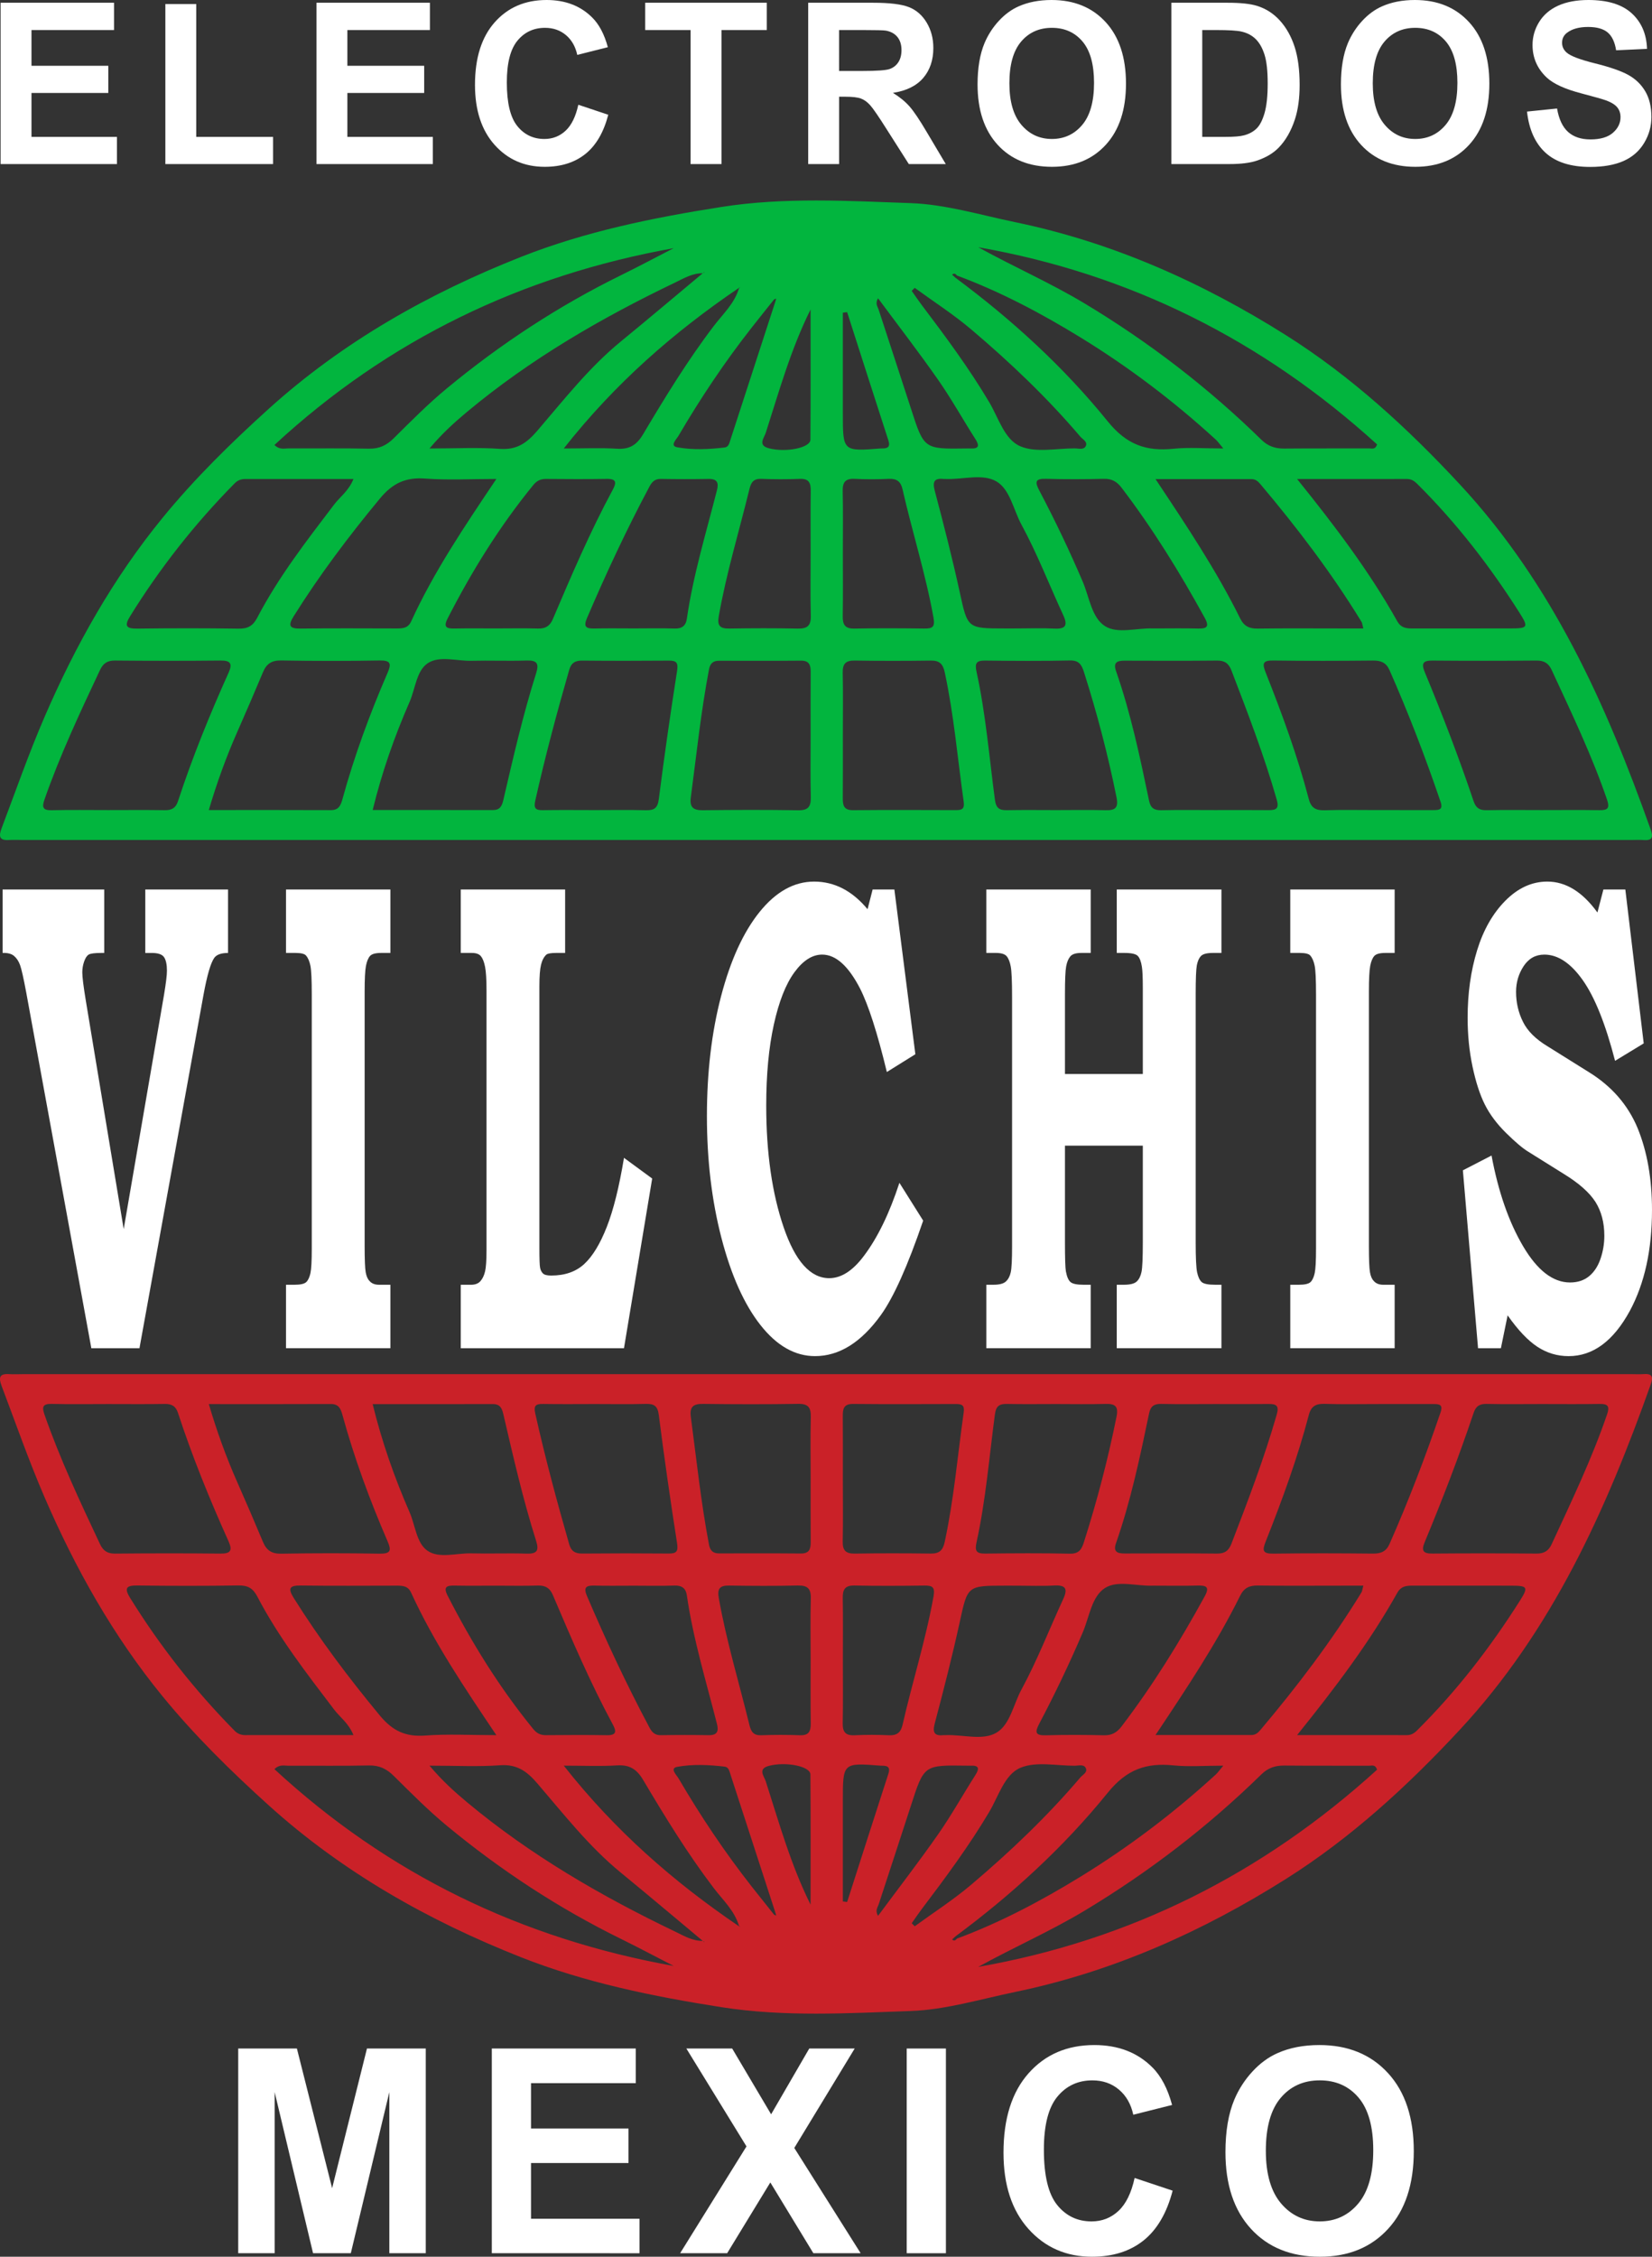
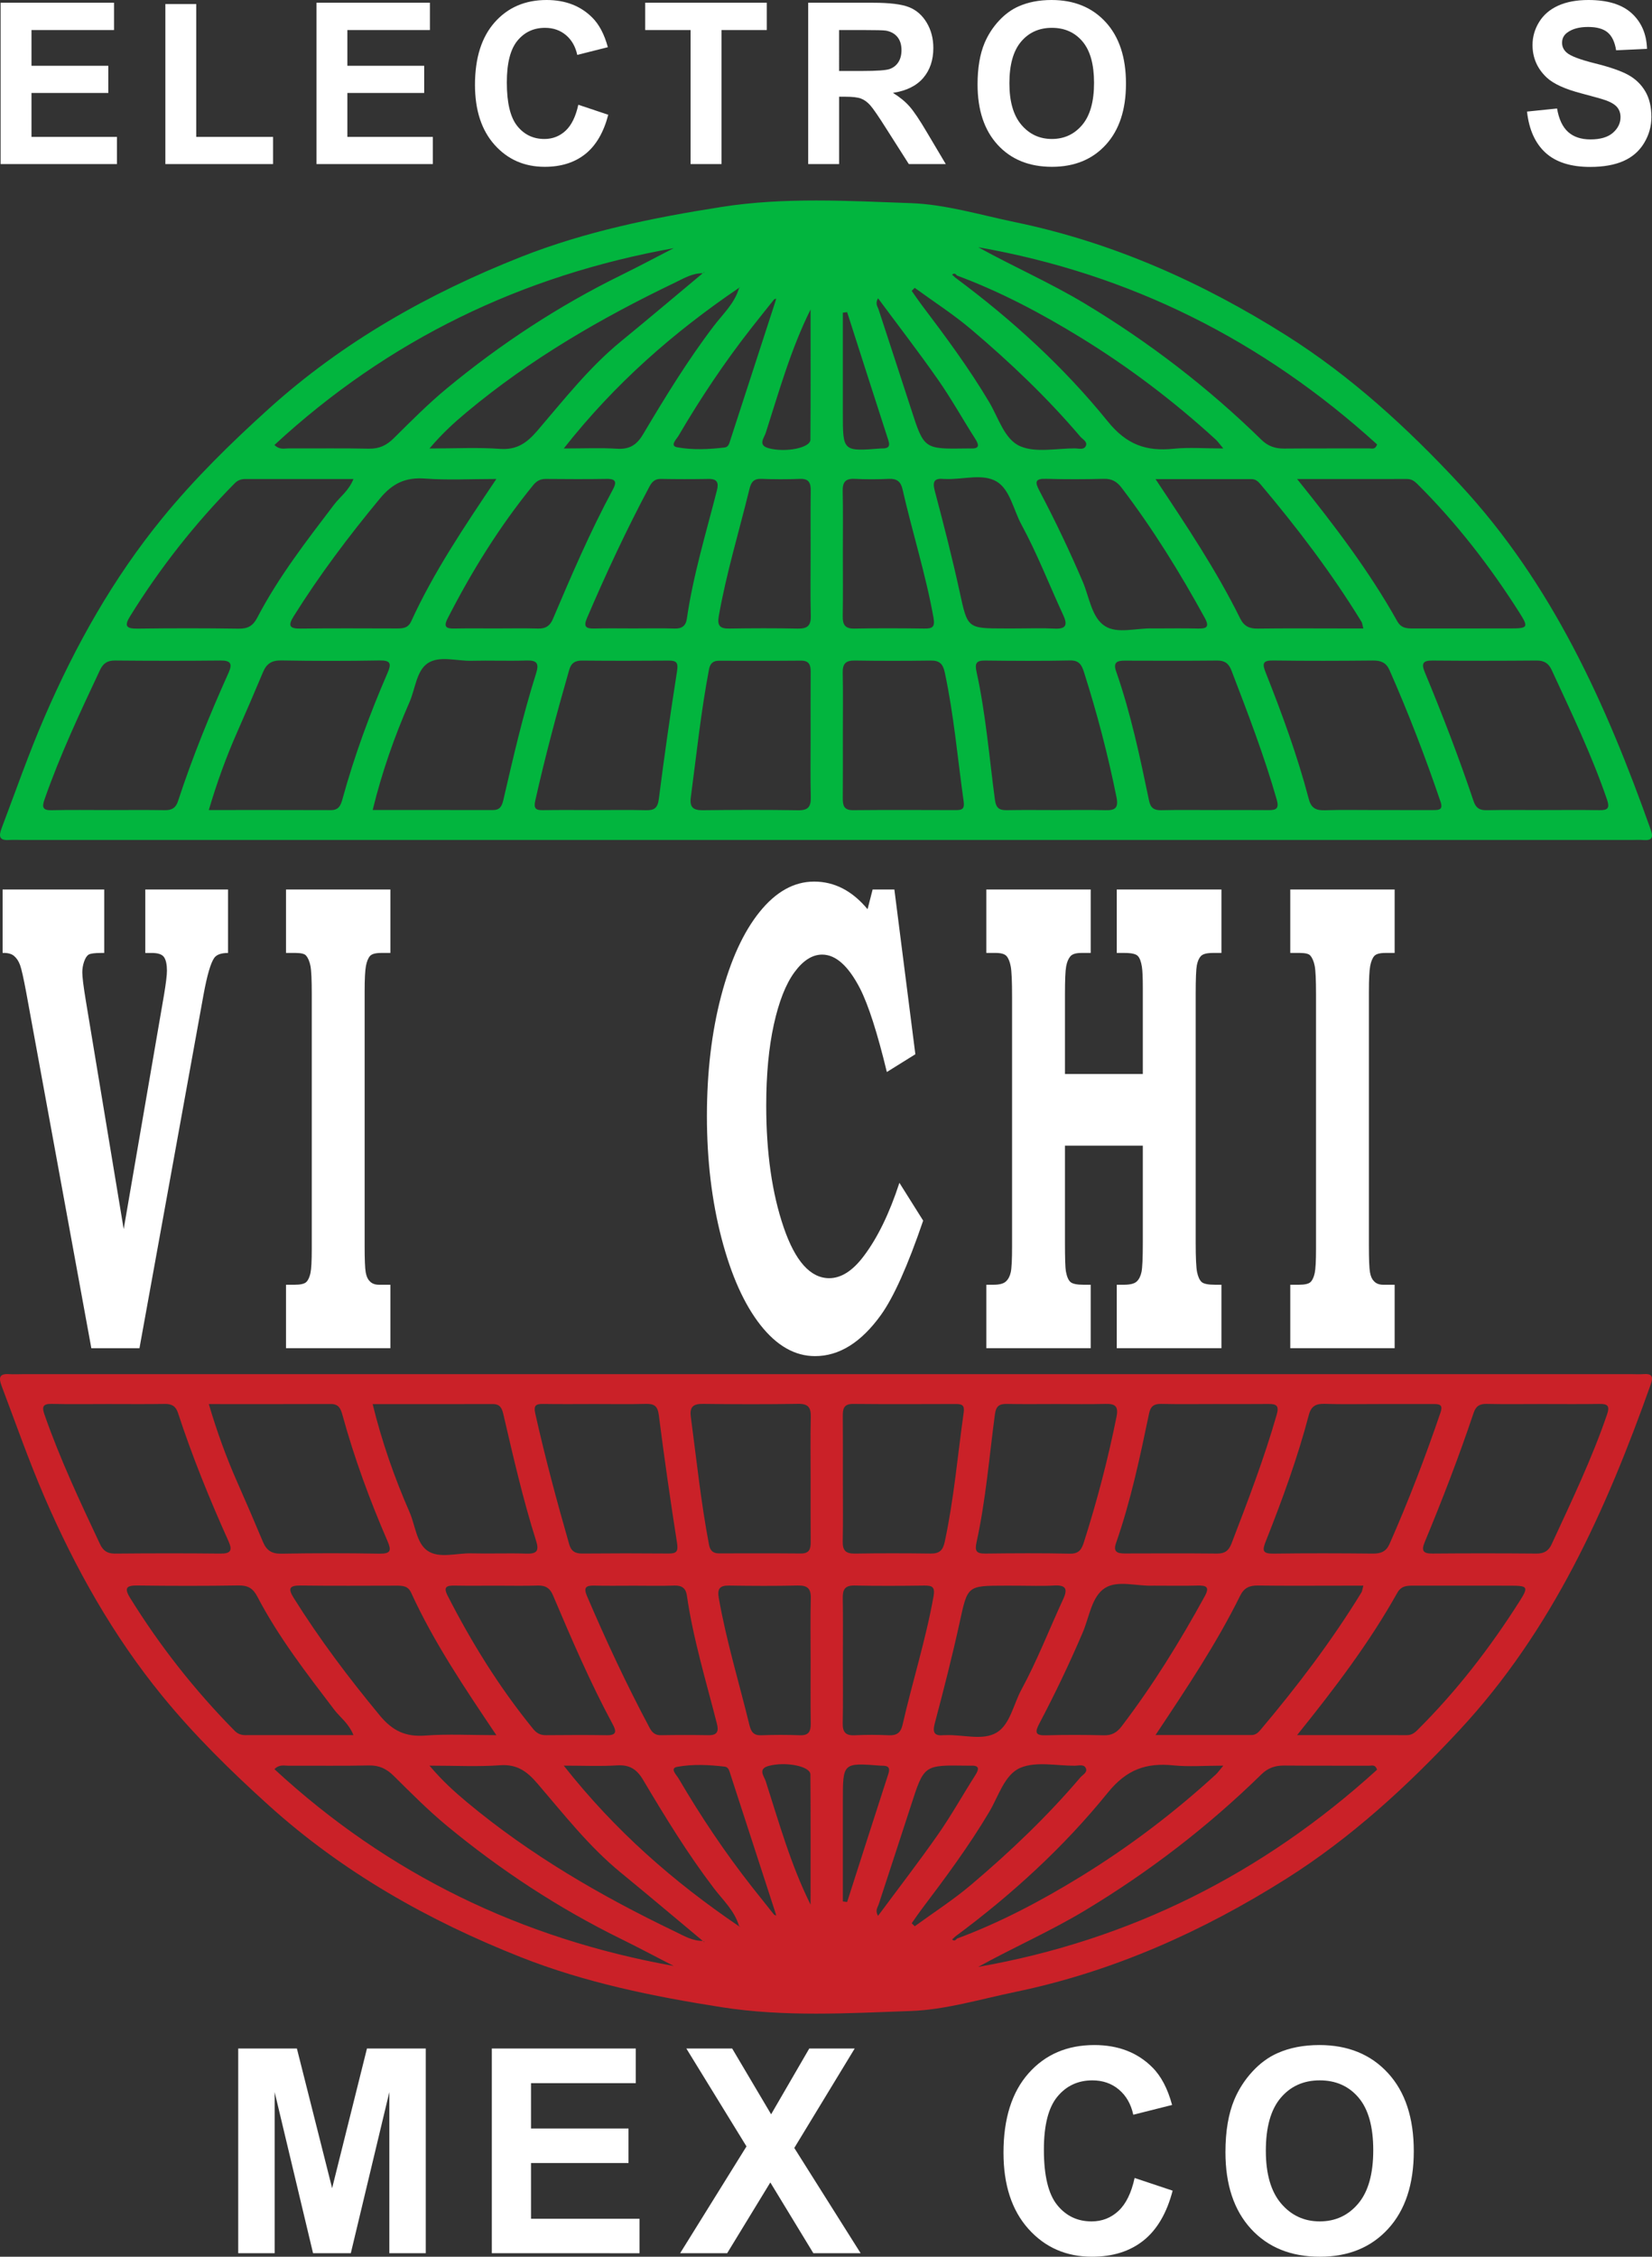
<svg xmlns="http://www.w3.org/2000/svg" version="1.1" x="0px" y="0px" width="220.846px" height="301.639px" viewBox="0 0 220.846 301.639" style="enable-background:new 0 0 220.846 301.639;" xml:space="preserve">
  <rect x="0" y="0" width="220.846" height="301.639" fill="#333333" stroke="none" />
  <style type="text/css">
	.st0{fill:#FFFFFF;}
	.st1{fill:#02B53E;}
	.st2{fill:#CA2128;}
</style>
  <defs>
</defs>
  <g>
    <g>
      <path class="st0" d="M31.846,301.172v-27.361h7.844l4.71,18.664l4.657-18.664h7.861v27.361h-4.869v-21.538l-5.152,21.538h-5.046    l-5.135-21.538v21.538H31.846z" />
      <path class="st0" d="M65.748,301.172v-27.361h19.246v4.629H70.989v6.065h13.031v4.61H70.989v7.447H85.49v4.61H65.748z" />
      <path class="st0" d="M90.922,301.172l8.871-14.278l-8.038-13.083h6.126l5.205,8.791l5.099-8.791h6.073l-8.074,13.289l8.871,14.072    h-6.321l-5.754-9.462l-5.772,9.462H90.922z" />
-       <path class="st0" d="M121.213,301.172v-27.361h5.241v27.361H121.213z" />
      <path class="st0" d="M151.68,291.112l5.082,1.698c-0.779,2.987-2.075,5.205-3.887,6.655c-1.812,1.449-4.111,2.174-6.896,2.174    c-3.447,0-6.28-1.242-8.499-3.723c-2.219-2.482-3.329-5.876-3.329-10.181c0-4.553,1.115-8.091,3.346-10.61    c2.231-2.52,5.164-3.78,8.799-3.78c3.175,0,5.754,0.989,7.738,2.968c1.18,1.169,2.065,2.849,2.656,5.04l-5.188,1.306    c-0.307-1.418-0.947-2.539-1.921-3.36c-0.974-0.822-2.157-1.232-3.55-1.232c-1.924,0-3.485,0.728-4.683,2.184    c-1.198,1.456-1.797,3.814-1.797,7.074c0,3.459,0.59,5.923,1.77,7.391c1.18,1.469,2.715,2.202,4.604,2.202    c1.393,0,2.591-0.467,3.594-1.399C150.523,294.584,151.243,293.116,151.68,291.112z" />
      <path class="st0" d="M163.823,287.66c0-2.787,0.395-5.126,1.186-7.018c0.59-1.393,1.396-2.644,2.417-3.751    c1.021-1.107,2.139-1.928,3.355-2.463c1.617-0.721,3.482-1.083,5.595-1.083c3.824,0,6.884,1.25,9.18,3.752    c2.296,2.501,3.444,5.979,3.444,10.433c0,4.417-1.139,7.874-3.417,10.368c-2.278,2.495-5.323,3.743-9.136,3.743    c-3.86,0-6.929-1.242-9.207-3.723C164.962,295.434,163.823,292.015,163.823,287.66z M169.223,287.473    c0,3.099,0.679,5.447,2.036,7.046c1.357,1.598,3.081,2.398,5.17,2.398s3.804-0.793,5.143-2.379c1.34-1.587,2.01-3.966,2.01-7.139    c0-3.136-0.652-5.475-1.957-7.018c-1.304-1.543-3.036-2.315-5.196-2.315c-2.16,0-3.901,0.781-5.223,2.343    S169.223,284.325,169.223,287.473z" />
    </g>
    <g>
      <path class="st0" d="M0.079,21.93V0.368h15.166v3.647H4.209v4.78h10.269v3.633H4.209v5.868h11.427v3.633H0.079z" />
      <path class="st0" d="M22.107,21.93V0.544h4.13v17.752h10.269v3.633H22.107z" />
      <path class="st0" d="M42.307,21.93V0.368h15.166v3.647H46.437v4.78h10.269v3.633H46.437v5.868h11.427v3.633H42.307z" />
      <path class="st0" d="M77.311,14.002l4.004,1.338c-0.614,2.353-1.635,4.101-3.063,5.244c-1.428,1.142-3.239,1.713-5.434,1.713    c-2.716,0-4.949-0.978-6.697-2.934c-1.749-1.956-2.623-4.63-2.623-8.023c0-3.589,0.879-6.376,2.637-8.361S70.205,0,73.069,0    c2.502,0,4.535,0.78,6.097,2.338c0.93,0.922,1.627,2.245,2.093,3.971l-4.088,1.03c-0.242-1.118-0.746-2-1.514-2.647    c-0.767-0.647-1.7-0.971-2.797-0.971c-1.516,0-2.747,0.574-3.69,1.721c-0.944,1.147-1.416,3.006-1.416,5.575    c0,2.726,0.465,4.667,1.395,5.824c0.93,1.157,2.139,1.736,3.628,1.736c1.097,0,2.042-0.368,2.832-1.103    C76.399,16.738,76.967,15.581,77.311,14.002z" />
      <path class="st0" d="M92.321,21.93V4.015h-6.069V0.368h16.255v3.647h-6.055V21.93H92.321z" />
      <path class="st0" d="M108.043,21.93V0.368h8.692c2.186,0,3.774,0.194,4.765,0.581c0.991,0.387,1.783,1.076,2.379,2.067    c0.595,0.99,0.893,2.123,0.893,3.397c0,1.618-0.451,2.954-1.353,4.008c-0.903,1.054-2.251,1.719-4.046,1.993    c0.893,0.549,1.63,1.152,2.212,1.809c0.581,0.657,1.365,1.824,2.351,3.501l2.498,4.206h-4.939l-2.986-4.692    c-1.06-1.677-1.786-2.733-2.176-3.17c-0.391-0.436-0.805-0.736-1.242-0.897c-0.437-0.162-1.13-0.243-2.079-0.243h-0.837v9.001    H108.043z M112.173,9.487h3.055c1.981,0,3.218-0.088,3.711-0.264c0.493-0.177,0.879-0.48,1.158-0.912    c0.279-0.431,0.418-0.971,0.418-1.618c0-0.725-0.184-1.311-0.551-1.757c-0.368-0.446-0.886-0.728-1.556-0.846    c-0.335-0.049-1.34-0.074-3.014-0.074h-3.223V9.487z" />
      <path class="st0" d="M130.684,11.281c0-2.196,0.312-4.039,0.935-5.53c0.465-1.098,1.1-2.083,1.905-2.956    c0.804-0.873,1.686-1.52,2.644-1.942C137.442,0.285,138.912,0,140.577,0c3.014,0,5.425,0.985,7.234,2.956    c1.809,1.971,2.714,4.712,2.714,8.222c0,3.481-0.898,6.205-2.693,8.17s-4.195,2.949-7.199,2.949c-3.042,0-5.46-0.978-7.255-2.934    C131.582,17.407,130.684,14.713,130.684,11.281z M134.94,11.134c0,2.442,0.535,4.292,1.605,5.552    c1.069,1.26,2.428,1.89,4.074,1.89c1.646,0,2.997-0.625,4.053-1.875c1.055-1.25,1.584-3.125,1.584-5.626    c0-2.471-0.514-4.314-1.542-5.53c-1.028-1.216-2.393-1.824-4.095-1.824c-1.702,0-3.074,0.616-4.116,1.846    C135.461,6.798,134.94,8.653,134.94,11.134z" />
-       <path class="st0" d="M156.591,0.368h7.549c1.702,0,3,0.137,3.893,0.412c1.2,0.373,2.228,1.034,3.084,1.986    c0.855,0.951,1.507,2.116,1.953,3.493c0.447,1.378,0.67,3.077,0.67,5.096c0,1.775-0.209,3.304-0.628,4.589    c-0.512,1.569-1.242,2.839-2.191,3.809c-0.716,0.735-1.684,1.309-2.902,1.721c-0.911,0.304-2.13,0.456-3.655,0.456h-7.772V0.368z     M160.721,4.015v14.281h3.084c1.153,0,1.986-0.068,2.497-0.206c0.67-0.176,1.226-0.475,1.668-0.897    c0.442-0.422,0.802-1.115,1.081-2.081c0.279-0.966,0.419-2.282,0.419-3.949c0-1.667-0.139-2.946-0.419-3.839    c-0.279-0.892-0.669-1.588-1.172-2.088c-0.502-0.5-1.139-0.839-1.911-1.015c-0.577-0.137-1.707-0.206-3.39-0.206H160.721z" />
-       <path class="st0" d="M179.261,11.281c0-2.196,0.312-4.039,0.935-5.53c0.465-1.098,1.1-2.083,1.905-2.956    c0.804-0.873,1.686-1.52,2.644-1.942C186.019,0.285,187.488,0,189.154,0c3.014,0,5.425,0.985,7.234,2.956    c1.809,1.971,2.714,4.712,2.714,8.222c0,3.481-0.898,6.205-2.693,8.17c-1.795,1.966-4.195,2.949-7.199,2.949    c-3.042,0-5.46-0.978-7.255-2.934C180.159,17.407,179.261,14.713,179.261,11.281z M183.517,11.134    c0,2.442,0.535,4.292,1.605,5.552c1.069,1.26,2.428,1.89,4.074,1.89c1.646,0,2.997-0.625,4.053-1.875    c1.055-1.25,1.584-3.125,1.584-5.626c0-2.471-0.514-4.314-1.542-5.53c-1.028-1.216-2.393-1.824-4.095-1.824    s-3.074,0.616-4.116,1.846C184.038,6.798,183.517,8.653,183.517,11.134z" />
      <path class="st0" d="M204.136,14.914l4.018-0.412c0.242,1.422,0.733,2.466,1.472,3.133c0.74,0.667,1.737,1,2.993,1    c1.33,0,2.332-0.297,3.007-0.89c0.674-0.593,1.011-1.287,1.011-2.081c0-0.51-0.142-0.943-0.425-1.302    c-0.284-0.358-0.779-0.669-1.486-0.934c-0.484-0.176-1.586-0.49-3.307-0.941c-2.214-0.578-3.767-1.289-4.66-2.133    c-1.256-1.186-1.884-2.633-1.884-4.339c0-1.098,0.295-2.125,0.886-3.081c0.591-0.956,1.442-1.684,2.553-2.184S210.768,0,212.34,0    c2.567,0,4.5,0.593,5.797,1.78c1.298,1.187,1.979,2.77,2.044,4.751l-4.13,0.191c-0.177-1.108-0.556-1.905-1.137-2.39    c-0.581-0.485-1.454-0.728-2.616-0.728c-1.2,0-2.139,0.26-2.818,0.78c-0.437,0.333-0.656,0.779-0.656,1.338    c0,0.51,0.205,0.946,0.614,1.309c0.521,0.461,1.786,0.941,3.795,1.441c2.009,0.5,3.495,1.017,4.457,1.552    c0.963,0.535,1.716,1.265,2.261,2.191s0.816,2.071,0.816,3.434c0,1.235-0.326,2.393-0.977,3.471    c-0.651,1.079-1.572,1.88-2.762,2.405c-1.191,0.524-2.674,0.787-4.451,0.787c-2.586,0-4.572-0.63-5.958-1.89    C205.233,19.162,204.405,17.326,204.136,14.914z" />
    </g>
    <g>
      <g>
        <path class="st0" d="M0.349,118.892h13.584v8.483h-0.431c-0.86,0-1.41,0.074-1.649,0.22c-0.239,0.147-0.441,0.455-0.605,0.923     c-0.164,0.469-0.246,0.953-0.246,1.45c0,0.616,0.157,1.876,0.471,3.78l5.063,30.537l5.392-31.323     c0.259-1.554,0.389-2.625,0.389-3.211c0-0.822-0.127-1.423-0.38-1.804c-0.253-0.381-0.797-0.572-1.632-0.572h-0.883v-8.483     h11.064v8.483c-0.915,0-1.53,0.22-1.844,0.659c-0.478,0.675-0.956,2.315-1.434,4.923l-8.564,47.25h-6.433L3.505,132.65     c-0.355-1.904-0.629-3.121-0.82-3.648c-0.191-0.528-0.461-0.938-0.809-1.231c-0.348-0.292-0.857-0.424-1.527-0.396V118.892z" />
        <path class="st0" d="M38.236,118.892h13.952v8.483h-1.27c-0.738,0-1.226,0.14-1.465,0.418c-0.239,0.278-0.417,0.717-0.533,1.319     c-0.116,0.6-0.174,1.751-0.174,3.45v33.932c0,1.847,0.048,3.033,0.143,3.56c0.095,0.528,0.259,0.909,0.492,1.143     c0.287,0.351,0.717,0.527,1.291,0.527h1.516v8.483H38.236v-8.483h1.134c0.81,0,1.34-0.124,1.587-0.373s0.429-0.645,0.546-1.187     s0.175-1.618,0.175-3.231v-34.064c0-1.904-0.059-3.157-0.175-3.758c-0.117-0.601-0.313-1.062-0.587-1.385     c-0.193-0.234-0.66-0.352-1.402-0.352h-1.278V118.892z" />
-         <path class="st0" d="M61.597,118.892h13.952v8.483h-1.222c-0.679,0-1.107,0.074-1.283,0.22c-0.326,0.294-0.564,0.741-0.713,1.341     c-0.149,0.601-0.224,1.56-0.224,2.879v35.031c0,1.406,0.031,2.271,0.092,2.593s0.188,0.578,0.379,0.769     c0.191,0.191,0.56,0.285,1.106,0.285c1.83,0,3.302-0.512,4.415-1.538c1.113-1.025,2.117-2.673,3.012-4.945     c0.894-2.27,1.663-5.355,2.305-9.252l3.77,2.77l-3.77,22.68H61.597v-8.483h1.365c0.556,0,0.977-0.16,1.262-0.483     c0.285-0.322,0.492-0.755,0.621-1.297c0.129-0.542,0.193-1.487,0.193-2.835v-34.724c0-1.464-0.065-2.519-0.193-3.164     c-0.129-0.645-0.313-1.113-0.55-1.407c-0.238-0.292-0.635-0.44-1.191-0.44h-1.507V118.892z" />
        <path class="st0" d="M116.656,118.892h2.907l2.805,22.021l-3.811,2.374c-1.27-5.245-2.466-8.967-3.586-11.165     c-1.557-3.018-3.244-4.528-5.06-4.528c-1.325,0-2.564,0.792-3.718,2.374c-1.155,1.583-2.069,3.912-2.746,6.988     c-0.676,3.077-1.014,6.681-1.014,10.813c0,6.3,0.775,11.721,2.325,16.263c1.55,4.542,3.582,6.812,6.095,6.812     c1.598,0,3.135-0.981,4.61-2.944c1.844-2.433,3.435-5.699,4.774-9.802l3.176,5.055c-2.061,6.037-3.945,10.241-5.651,12.615     c-2.635,3.663-5.569,5.494-8.803,5.494c-2.689,0-5.122-1.385-7.299-4.154c-2.177-2.769-3.914-6.643-5.211-11.626     c-1.296-4.981-1.945-10.417-1.945-16.307c0-5.86,0.631-11.2,1.893-16.022c1.263-4.819,2.982-8.577,5.159-11.274     c2.177-2.695,4.603-4.044,7.279-4.044c2.716,0,5.098,1.231,7.145,3.692L116.656,118.892z" />
        <path class="st0" d="M131.858,118.892h13.952v8.483h-1.283c-0.707,0-1.188,0.154-1.446,0.462     c-0.258,0.307-0.442,0.747-0.55,1.319c-0.109,0.571-0.163,1.81-0.163,3.714v10.681h10.408v-11.472     c0-1.407-0.041-2.359-0.123-2.857c-0.109-0.704-0.294-1.188-0.553-1.451c-0.259-0.263-0.833-0.396-1.721-0.396h-1.086v-8.483     h13.993v8.483h-1.168c-0.792,0-1.318,0.14-1.577,0.418c-0.26,0.278-0.44,0.688-0.543,1.23c-0.102,0.543-0.154,1.824-0.154,3.846     v33.229c0,2.052,0.065,3.379,0.195,3.978c0.129,0.601,0.328,1.026,0.594,1.275c0.267,0.249,0.878,0.373,1.834,0.373h0.819v8.483     h-13.993v-8.483h0.922c0.86,0,1.445-0.145,1.752-0.44c0.307-0.292,0.519-0.717,0.635-1.275c0.116-0.556,0.174-1.86,0.174-3.912     v-12.965h-10.408v12.965c0,2.052,0.041,3.327,0.122,3.825c0.136,0.733,0.346,1.217,0.631,1.45     c0.285,0.235,0.862,0.351,1.731,0.351h0.957v8.483h-13.952v-8.483h0.948c0.797,0,1.353-0.145,1.669-0.44     c0.316-0.292,0.532-0.703,0.649-1.23s0.175-1.685,0.175-3.472v-33.318c0-2.08-0.059-3.435-0.175-4.065s-0.299-1.091-0.546-1.385     c-0.247-0.292-0.728-0.44-1.443-0.44h-1.278V118.892z" />
        <path class="st0" d="M172.49,118.892h13.952v8.483h-1.27c-0.738,0-1.226,0.14-1.465,0.418c-0.239,0.278-0.417,0.717-0.533,1.319     c-0.116,0.6-0.174,1.751-0.174,3.45v33.932c0,1.847,0.048,3.033,0.143,3.56c0.095,0.528,0.259,0.909,0.492,1.143     c0.287,0.351,0.717,0.527,1.291,0.527h1.516v8.483H172.49v-8.483h1.133c0.81,0,1.34-0.124,1.587-0.373s0.429-0.645,0.546-1.187     s0.175-1.618,0.175-3.231v-34.064c0-1.904-0.059-3.157-0.175-3.758c-0.117-0.601-0.313-1.062-0.587-1.385     c-0.193-0.234-0.66-0.352-1.402-0.352h-1.278V118.892z" />
-         <path class="st0" d="M217.281,118.892l2.458,20.571l-3.831,2.329c-1.268-4.908-2.707-8.502-4.316-10.78     c-1.609-2.278-3.321-3.417-5.135-3.417c-1.173,0-2.097,0.514-2.772,1.541c-0.675,1.027-1.012,2.171-1.012,3.431     c0,1.438,0.307,2.772,0.922,4.004c0.601,1.232,1.707,2.332,3.319,3.3l5.491,3.432c3.045,1.878,5.218,4.369,6.515,7.478     c1.284,3.138,1.926,6.789,1.926,10.953c0,5.308-0.984,9.794-2.951,13.459c-2.199,4.048-4.931,6.071-8.195,6.071     c-1.516,0-2.909-0.417-4.179-1.252c-1.27-0.835-2.595-2.235-3.975-4.198l-0.901,4.395h-3.053l-2.028-23.779l3.831-1.978     c0.901,4.835,2.305,8.871,4.21,12.109c1.905,3.238,3.998,4.857,6.28,4.857c1.024,0,1.874-0.278,2.551-0.835     s1.185-1.333,1.526-2.329c0.341-0.995,0.512-2.021,0.512-3.077c0-1.758-0.396-3.266-1.188-4.526     c-0.806-1.26-2.213-2.505-4.221-3.736l-4.777-2.985c-0.724-0.439-1.703-1.267-2.939-2.483c-1.236-1.217-2.185-2.485-2.847-3.804     c-0.662-1.319-1.212-3.011-1.649-5.078c-0.437-2.066-0.655-4.242-0.655-6.529c0-3.253,0.42-6.249,1.26-8.99     c0.84-2.74,2.103-4.961,3.79-6.66c1.687-1.7,3.554-2.551,5.603-2.551c2.472,0,4.705,1.378,6.7,4.132l0.799-3.077H217.281z" />
      </g>
    </g>
    <path class="st1" d="M110.453,112.272c-35.811,0-71.622,0-107.433,0c-0.598,0-1.198-0.037-1.793,0.004   c-1.306,0.09-1.429-0.469-1.016-1.559c1.879-4.966,3.625-9.98,5.733-14.862c4.128-9.558,9.184-18.559,15.785-26.636   c4.293-5.252,9.117-9.985,14.153-14.539c9.946-8.995,21.427-15.464,33.768-20.342c8.581-3.392,17.636-5.239,26.794-6.675   c8.462-1.327,16.924-0.809,25.335-0.511c4.604,0.163,9.31,1.586,13.95,2.548c13.065,2.708,25.043,8.076,36.196,15.111   c8.648,5.454,16.2,12.367,23.213,19.912c12.378,13.317,19.568,29.382,25.54,46.181c0.393,1.105,0.114,1.461-0.998,1.375   c-0.528-0.041-1.062-0.006-1.594-0.006C182.208,112.272,146.331,112.272,110.453,112.272z M103.477,40.028   c-0.988,1.242-1.983,2.479-2.963,3.727c-3.613,4.598-6.856,9.449-9.809,14.493c-0.272,0.464-1.216,1.349-0.164,1.54   c2.071,0.375,4.227,0.274,6.34,0.024c0.534-0.063,0.629-0.607,0.774-1.055c2.004-6.177,4.016-12.352,6.024-18.529   c0.028-0.11,0.056-0.219,0.084-0.329C103.668,39.942,103.572,39.985,103.477,40.028z M98.755,38.5   c-8.683,5.901-16.519,12.722-23.389,21.444c2.67,0,4.895-0.105,7.104,0.034c1.671,0.106,2.643-0.49,3.497-1.927   c2.941-4.95,5.945-9.863,9.441-14.461c1.222-1.607,2.782-3.019,3.381-5.055c0.061-0.056,0.121-0.111,0.182-0.167   C98.899,38.413,98.827,38.457,98.755,38.5z M127.934,36.83c-0.185-0.217-0.381-0.376-0.65-0.114   c0.139,0.129,0.278,0.259,0.417,0.388c7.555,5.599,14.487,11.932,20.382,19.215c2.535,3.132,5.145,4.031,8.797,3.662   c2.058-0.208,4.154-0.037,6.658-0.037c-0.579-0.688-0.762-0.96-0.996-1.175c-5.598-5.126-11.621-9.693-18.09-13.663   C139.185,41.874,133.741,38.988,127.934,36.83z M93.988,36.527c-1.394-0.044-2.562,0.676-3.735,1.238   c-9.901,4.75-19.355,10.23-27.823,17.293c-1.655,1.38-3.247,2.809-5.016,4.887c3.507,0,6.48-0.161,9.425,0.052   c2.275,0.165,3.602-0.805,5.006-2.439c3.538-4.12,6.893-8.426,11.134-11.901c3.687-3.02,7.326-6.098,10.987-9.151   c0.053-0.019,0.113-0.028,0.155-0.061c0.022-0.017,0.013-0.075,0.019-0.115C94.089,36.395,94.039,36.461,93.988,36.527z    M14.472,108.277c2.519,0,5.038-0.028,7.556,0.014c0.925,0.015,1.468-0.288,1.766-1.199c1.916-5.857,4.238-11.556,6.763-17.173   c0.536-1.192,0.295-1.646-1.077-1.632c-4.706,0.049-9.412,0.042-14.118,0c-1.013-0.009-1.579,0.388-1.993,1.269   c-2.678,5.695-5.357,11.386-7.432,17.341c-0.357,1.024-0.196,1.428,0.979,1.399C9.433,108.236,11.953,108.278,14.472,108.277z    M206.092,108.277c2.586,0,5.172-0.029,7.757,0.013c1.123,0.018,1.359-0.317,0.987-1.403c-2.044-5.97-4.772-11.642-7.411-17.356   c-0.412-0.891-1.021-1.25-2.02-1.242c-4.641,0.039-9.282,0.041-13.923,0.002c-1.25-0.01-1.494,0.393-1.024,1.524   c2.363,5.688,4.574,11.435,6.538,17.273c0.303,0.9,0.792,1.227,1.736,1.206C201.185,108.242,203.639,108.278,206.092,108.277z    M184.073,108.276c2.522,0,5.043-0.001,7.565,0.001c0.758,0.001,1.301-0.055,0.94-1.116c-2.029-5.961-4.281-11.833-6.825-17.595   c-0.441-0.998-1.148-1.288-2.201-1.278c-4.446,0.043-8.893,0.057-13.338-0.005c-1.448-0.02-1.479,0.439-1.009,1.621   c2.2,5.543,4.248,11.144,5.765,16.92c0.314,1.197,0.974,1.516,2.136,1.477C179.426,108.225,181.75,108.279,184.073,108.276z    M27.915,108.272c5.585,0,10.953-0.013,16.32,0.011c1.051,0.005,1.317-0.64,1.543-1.463c1.584-5.76,3.639-11.355,6.011-16.831   c0.542-1.251,0.496-1.737-1.062-1.71c-4.379,0.076-8.76,0.073-13.139-0.002c-1.263-0.022-1.96,0.442-2.424,1.551   c-1.127,2.689-2.281,5.367-3.458,8.034C30.238,101.187,29.001,104.59,27.915,108.272z M47.25,64.029   c-5.028,0-9.738,0.003-14.449-0.004c-0.564-0.001-1.026,0.169-1.426,0.574c-5.334,5.406-10.002,11.334-13.999,17.794   c-0.814,1.315-0.454,1.648,0.995,1.63c4.515-0.058,9.032-0.062,13.547,0.006c1.229,0.019,1.913-0.392,2.479-1.479   c2.836-5.437,6.583-10.263,10.279-15.121C45.463,66.395,46.605,65.627,47.25,64.029z M173.402,64.028   c5.066,6.29,9.662,12.352,13.392,19.014c0.533,0.951,1.308,0.964,2.188,0.962c4.31-0.008,8.62,0.001,12.93-0.005   c2.331-0.004,2.461-0.141,1.234-2.076c-3.95-6.23-8.441-12.039-13.686-17.248c-0.405-0.402-0.798-0.652-1.372-0.651   C183.326,64.031,178.564,64.028,173.402,64.028z M49.82,108.27c5.463,0,10.768-0.006,16.073,0.006   c0.934,0.002,1.205-0.525,1.394-1.338c1.32-5.682,2.619-11.373,4.382-16.939c0.426-1.344,0.099-1.759-1.294-1.714   C67.918,88.362,65.457,88.26,63,88.32c-1.979,0.048-4.287-0.723-5.847,0.347c-1.483,1.018-1.629,3.387-2.397,5.146   C52.74,98.429,51.068,103.165,49.82,108.27z M162.416,108.277c2.392,0,4.784-0.018,7.176,0.008   c1.031,0.011,1.424-0.224,1.089-1.396c-1.681-5.877-3.868-11.572-6.056-17.27c-0.361-0.941-0.896-1.338-1.92-1.328   c-4.119,0.041-8.239,0.025-12.359,0.013c-0.984-0.003-1.56,0.222-1.152,1.391c1.973,5.647,3.201,11.487,4.417,17.327   c0.2,0.963,0.659,1.295,1.628,1.273C157.631,108.241,160.024,108.277,162.416,108.277z M90.06,33.172   c-20.315,3.646-38.154,12.235-53.372,26.304c0.687,0.68,1.316,0.453,1.876,0.457c3.583,0.023,7.167-0.041,10.749,0.038   c1.382,0.03,2.365-0.443,3.328-1.397c2.308-2.285,4.604-4.603,7.103-6.668c7.179-5.933,14.926-11.021,23.3-15.133   C85.402,35.614,87.722,34.374,90.06,33.172z M130.776,33.047c4.735,2.615,9.655,4.766,14.263,7.538   c8.57,5.157,16.447,11.205,23.594,18.198c0.877,0.858,1.842,1.185,3.041,1.174c3.786-0.036,7.572-0.007,11.359-0.025   c0.34-0.002,0.815,0.219,1.058-0.532C168.847,45.546,151.127,36.613,130.776,33.047z M79.55,108.279   c2.257,0,4.516-0.042,6.772,0.018c1.119,0.03,1.595-0.258,1.753-1.501c0.725-5.711,1.547-11.41,2.436-17.098   c0.174-1.116-0.06-1.41-1.125-1.401c-3.851,0.032-7.702,0.033-11.553-0.002c-0.941-0.009-1.474,0.318-1.737,1.233   c-1.665,5.794-3.225,11.613-4.542,17.498c-0.231,1.033,0.061,1.28,1.025,1.264C74.901,108.251,77.226,108.277,79.55,108.279z    M141.209,108.279c2.189,0,4.379-0.043,6.567,0.016c1.293,0.035,1.772-0.291,1.485-1.72c-1.135-5.652-2.593-11.214-4.34-16.705   c-0.303-0.951-0.628-1.619-1.868-1.592c-3.779,0.08-7.562,0.057-11.343,0.013c-1.201-0.014-1.415,0.353-1.158,1.527   c1.232,5.628,1.691,11.375,2.452,17.075c0.156,1.167,0.618,1.418,1.638,1.398C136.83,108.249,139.019,108.278,141.209,108.279z    M112.676,98.28c0,2.79,0.016,5.58-0.009,8.37c-0.009,0.975,0.116,1.654,1.371,1.642c4.583-0.045,9.167-0.023,13.751-0.01   c0.8,0.002,1.181-0.146,1.041-1.133c-0.817-5.768-1.305-11.581-2.535-17.292c-0.241-1.119-0.707-1.578-1.852-1.564   c-3.387,0.043-6.776,0.05-10.163-0.004c-1.207-0.019-1.647,0.415-1.622,1.622C112.716,92.699,112.676,95.49,112.676,98.28z    M154.476,64.039c4.215,6.331,8.155,12.235,11.308,18.61c0.523,1.058,1.232,1.386,2.358,1.371c3.785-0.05,7.571-0.019,11.356-0.018   c0.886,0,1.772,0,2.757,0c-0.139-0.522-0.148-0.733-0.244-0.89c-3.995-6.523-8.613-12.59-13.541-18.429   c-0.314-0.372-0.658-0.645-1.171-0.645C163.144,64.04,158.989,64.039,154.476,64.039z M66.354,64.021   c-3.416,0-6.479,0.173-9.512-0.053c-2.624-0.196-4.361,0.62-6.074,2.692c-4.153,5.021-8.057,10.194-11.511,15.716   c-0.818,1.308-0.513,1.663,0.962,1.644c4.249-0.055,8.499-0.023,12.748-0.017c0.817,0.001,1.569-0.008,1.992-0.932   C57.999,76.422,62.081,70.386,66.354,64.021z M108.367,98.376c0-2.854-0.014-5.709,0.008-8.563c0.007-0.926-0.2-1.521-1.307-1.511   c-3.651,0.032-7.302,0.017-10.953,0.014c-0.79-0.001-1.182,0.365-1.333,1.156c-1.079,5.661-1.673,11.389-2.431,17.095   c-0.179,1.345,0.325,1.747,1.622,1.731c4.248-0.053,8.497-0.063,12.745,0.005c1.354,0.022,1.701-0.515,1.671-1.762   C108.323,103.821,108.369,101.098,108.367,98.376z M154.348,84.001c1.922,0,3.846-0.037,5.767,0.013   c1.182,0.031,1.614-0.201,0.94-1.429c-3.317-6.048-6.932-11.901-11.117-17.394c-0.607-0.796-1.287-1.215-2.339-1.189   c-2.584,0.062-5.172,0.074-7.755-0.002c-1.469-0.043-1.516,0.407-0.904,1.569c2.1,3.984,4.04,8.044,5.809,12.19   c0.877,2.056,1.184,4.78,2.96,5.922c1.7,1.092,4.26,0.227,6.44,0.32C154.215,84.004,154.282,84.002,154.348,84.001z M66.354,83.999   c1.857,0,3.715-0.04,5.57,0.016c1.003,0.03,1.595-0.349,1.985-1.267c2.488-5.853,4.991-11.701,8.015-17.305   c0.494-0.915,0.503-1.453-0.79-1.432c-2.718,0.045-5.438,0.028-8.157,0.006c-0.726-0.006-1.226,0.251-1.69,0.82   c-4.502,5.519-8.232,11.529-11.464,17.864c-0.606,1.187-0.046,1.329,0.96,1.31C62.639,83.977,64.497,84.001,66.354,83.999z    M84.791,83.998c1.793,0,3.587-0.044,5.378,0.017c0.983,0.033,1.515-0.368,1.649-1.294c0.847-5.853,2.577-11.499,4.03-17.209   c0.253-0.993,0.019-1.515-1.117-1.496c-2.124,0.036-4.25,0.036-6.375-0.002c-0.79-0.014-1.184,0.367-1.527,1.009   c-3.061,5.741-5.809,11.628-8.366,17.608c-0.469,1.098-0.16,1.407,0.949,1.38C81.205,83.967,82.998,83.999,84.791,83.998z    M135.948,84.001c1.657,0,3.319-0.069,4.971,0.02c1.566,0.085,1.848-0.44,1.21-1.818c-1.862-4.026-3.457-8.176-5.578-12.083   c-1.07-1.971-1.52-4.674-3.311-5.751c-1.865-1.122-4.523-0.247-6.832-0.346c-0.066-0.003-0.133,0.006-0.199-0.001   c-1.271-0.132-1.59,0.285-1.242,1.596c1.187,4.473,2.336,8.961,3.323,13.481c1.067,4.884,0.981,4.903,6.065,4.903   C134.887,84.002,135.417,84.002,135.948,84.001z M108.368,73.955c0-2.788-0.025-5.577,0.013-8.365   c0.014-1.039-0.242-1.626-1.437-1.581c-1.724,0.064-3.453,0.064-5.177-0.002c-1.027-0.039-1.362,0.468-1.579,1.356   c-1.381,5.66-3.088,11.239-4.099,16.991c-0.222,1.264,0.145,1.681,1.393,1.661c3.053-0.047,6.109-0.059,9.161,0.006   c1.272,0.027,1.782-0.379,1.747-1.701C108.318,79.533,108.369,76.744,108.368,73.955z M112.676,73.984   c0,2.785,0.032,5.571-0.016,8.355c-0.02,1.137,0.288,1.705,1.556,1.68c3.115-0.061,6.233-0.045,9.349-0.005   c1.114,0.014,1.451-0.216,1.225-1.476c-1.041-5.808-2.836-11.426-4.142-17.165c-0.228-1.002-0.767-1.417-1.818-1.368   c-1.522,0.071-3.052,0.075-4.574,0c-1.227-0.061-1.625,0.434-1.601,1.623C112.715,68.413,112.676,71.198,112.676,73.984z    M122.282,38.473c-0.134,0.135-0.268,0.27-0.402,0.405c0.438,0.621,0.859,1.254,1.317,1.86c3.197,4.228,6.353,8.48,9.064,13.052   c1.238,2.087,2.025,4.971,4.154,5.868c2.092,0.882,4.822,0.265,7.272,0.274c0.504,0.002,1.196,0.241,1.461-0.308   c0.279-0.579-0.407-0.886-0.728-1.263c-4.432-5.213-9.376-9.917-14.585-14.33C127.457,42.016,124.809,40.317,122.282,38.473z    M117.38,39.866c-0.424,0.726-0.049,1.122,0.086,1.539c1.433,4.414,2.898,8.819,4.323,13.236c1.736,5.38,1.724,5.384,7.341,5.304   c0.199-0.003,0.399-0.01,0.598-0.001c1.156,0.054,1.228-0.375,0.655-1.273c-1.678-2.629-3.198-5.365-4.981-7.918   C122.842,47.087,120.105,43.546,117.38,39.866z M108.36,41.368c-2.662,5.353-4.214,10.962-5.994,16.492   c-0.218,0.677-1.099,1.648,0.395,2.05c2.268,0.609,5.569-0.044,5.578-1.139C108.383,52.97,108.36,47.169,108.36,41.368z    M113.249,41.725c-0.192,0.022-0.383,0.044-0.575,0.067c0,4.482,0,8.964,0,13.446c0,5.103,0,5.103,5.054,4.706   c0.066-0.005,0.132-0.005,0.199-0.004c0.743,0.009,1.118-0.205,0.838-1.066C116.912,53.161,115.085,47.441,113.249,41.725z" />
    <path class="st2" d="M218.085,183.673c0.532,0,1.066,0.035,1.594-0.006c1.111-0.086,1.391,0.269,0.998,1.375   c-5.972,16.799-13.162,32.864-25.54,46.181c-7.013,7.545-14.565,14.458-23.213,19.912c-11.153,7.034-23.131,12.403-36.196,15.111   c-4.641,0.962-9.346,2.385-13.95,2.548c-8.411,0.298-16.873,0.816-25.335-0.511c-9.158-1.436-18.213-3.284-26.794-6.675   c-12.341-4.878-23.822-11.347-33.768-20.342c-5.036-4.554-9.861-9.287-14.153-14.539c-6.601-8.077-11.657-17.078-15.785-26.636   c-2.108-4.882-3.854-9.896-5.733-14.862c-0.413-1.091-0.29-1.649,1.016-1.559c0.595,0.041,1.195,0.004,1.793,0.004   c35.811,0,71.622,0,107.433,0C146.331,183.673,182.208,183.673,218.085,183.673z M103.763,256.046   c-0.028-0.11-0.056-0.219-0.084-0.329c-2.008-6.177-4.02-12.352-6.024-18.529c-0.145-0.448-0.24-0.992-0.774-1.055   c-2.113-0.249-4.27-0.351-6.34,0.024c-1.052,0.19-0.107,1.076,0.164,1.54c2.953,5.044,6.196,9.895,9.809,14.493   c0.981,1.248,1.975,2.485,2.963,3.727C103.572,255.961,103.668,256.003,103.763,256.046z M98.971,257.576   c-0.061-0.056-0.121-0.111-0.182-0.167c-0.599-2.036-2.159-3.448-3.381-5.055c-3.496-4.597-6.5-9.51-9.441-14.461   c-0.854-1.438-1.826-2.033-3.497-1.927c-2.209,0.14-4.434,0.034-7.104,0.034c6.87,8.722,14.706,15.543,23.389,21.444   C98.827,257.489,98.899,257.532,98.971,257.576z M144.452,250.84c6.47-3.97,12.492-8.537,18.09-13.663   c0.235-0.215,0.417-0.487,0.996-1.175c-2.504,0-4.6,0.17-6.658-0.037c-3.652-0.368-6.262,0.53-8.797,3.662   c-5.895,7.283-12.826,13.616-20.382,19.215c-0.139,0.129-0.278,0.259-0.417,0.388c0.269,0.262,0.465,0.104,0.65-0.114   C133.741,256.957,139.185,254.072,144.452,250.84z M94.14,259.616c-0.005-0.04,0.004-0.098-0.019-0.115   c-0.042-0.033-0.103-0.042-0.155-0.061c-3.661-3.053-7.3-6.131-10.987-9.151c-4.241-3.474-7.595-7.781-11.134-11.901   c-1.404-1.635-2.731-2.604-5.006-2.439c-2.946,0.213-5.918,0.052-9.425,0.052c1.769,2.078,3.362,3.507,5.016,4.887   c8.469,7.063,17.922,12.542,27.823,17.293c1.172,0.562,2.34,1.282,3.735,1.238C94.039,259.485,94.089,259.55,94.14,259.616z    M6.916,187.649c-1.175-0.028-1.335,0.376-0.979,1.399c2.075,5.954,4.754,11.646,7.432,17.341c0.414,0.88,0.98,1.278,1.993,1.269   c4.706-0.042,9.412-0.049,14.118,0c1.372,0.014,1.613-0.44,1.077-1.632c-2.525-5.617-4.848-11.316-6.763-17.173   c-0.298-0.911-0.841-1.214-1.766-1.199c-2.518,0.042-5.037,0.014-7.556,0.014C11.953,187.667,9.433,187.71,6.916,187.649z    M198.733,187.65c-0.944-0.021-1.433,0.306-1.736,1.206c-1.964,5.839-4.175,11.586-6.538,17.273   c-0.47,1.132-0.227,1.535,1.024,1.524c4.641-0.039,9.282-0.037,13.923,0.002c0.999,0.008,1.608-0.35,2.02-1.242   c2.639-5.713,5.367-11.386,7.411-17.356c0.372-1.086,0.136-1.421-0.987-1.403c-2.585,0.042-5.171,0.013-7.757,0.013   C203.639,187.668,201.185,187.704,198.733,187.65z M177.106,187.644c-1.162-0.039-1.822,0.28-2.136,1.477   c-1.517,5.776-3.565,11.377-5.765,16.92c-0.469,1.182-0.438,1.641,1.009,1.621c4.445-0.062,8.892-0.048,13.338-0.005   c1.052,0.01,1.76-0.28,2.201-1.278c2.544-5.761,4.796-11.634,6.825-17.595c0.361-1.061-0.181-1.117-0.94-1.116   c-2.522,0.002-5.043,0.001-7.565,0.001C181.75,187.667,179.426,187.721,177.106,187.644z M31.707,198.084   c1.178,2.667,2.331,5.345,3.458,8.034c0.465,1.109,1.162,1.573,2.424,1.551c4.379-0.075,8.76-0.078,13.139-0.002   c1.558,0.027,1.604-0.459,1.062-1.71c-2.372-5.476-4.427-11.071-6.011-16.831c-0.226-0.823-0.493-1.468-1.543-1.463   c-5.368,0.025-10.735,0.011-16.32,0.011C29.001,191.355,30.238,194.758,31.707,198.084z M44.676,228.517   c-3.696-4.859-7.443-9.685-10.279-15.121c-0.567-1.086-1.25-1.497-2.479-1.479c-4.515,0.068-9.032,0.063-13.547,0.006   c-1.449-0.018-1.808,0.315-0.995,1.63c3.997,6.46,8.665,12.387,13.999,17.794c0.4,0.405,0.862,0.575,1.426,0.574   c4.711-0.007,9.421-0.004,14.449-0.004C46.605,230.319,45.463,229.551,44.676,228.517z M188.088,231.921   c0.574,0.001,0.967-0.248,1.372-0.651c5.245-5.209,9.736-11.018,13.686-17.249c1.226-1.935,1.097-2.072-1.234-2.076   c-4.31-0.007-8.62,0.003-12.93-0.005c-0.88-0.002-1.655,0.011-2.188,0.962c-3.73,6.662-8.326,12.724-13.392,19.014   C178.564,231.917,183.326,231.914,188.088,231.921z M54.756,202.133c0.768,1.759,0.914,4.128,2.397,5.146   c1.56,1.071,3.868,0.299,5.847,0.347c2.457,0.06,4.918-0.043,7.374,0.036c1.392,0.044,1.719-0.37,1.294-1.714   c-1.763-5.566-3.061-11.257-4.382-16.939c-0.189-0.813-0.46-1.341-1.394-1.338c-5.305,0.012-10.61,0.006-16.073,0.006   C51.068,192.781,52.74,197.517,54.756,202.133z M155.241,187.65c-0.969-0.022-1.428,0.31-1.628,1.273   c-1.216,5.84-2.444,11.68-4.417,17.327c-0.408,1.169,0.167,1.394,1.152,1.391c4.12-0.012,8.239-0.028,12.359,0.013   c1.024,0.01,1.558-0.387,1.92-1.328c2.188-5.697,4.375-11.392,6.056-17.27c0.335-1.172-0.058-1.408-1.089-1.396   c-2.392,0.026-4.784,0.008-7.176,0.008C160.024,187.668,157.631,187.705,155.241,187.65z M83.043,259.173   c-8.374-4.113-16.12-9.2-23.3-15.133c-2.499-2.065-4.796-4.383-7.103-6.668c-0.963-0.954-1.946-1.427-3.328-1.397   c-3.581,0.079-7.166,0.015-10.749,0.038c-0.56,0.004-1.189-0.223-1.876,0.457c15.219,14.068,33.057,22.658,53.372,26.304   C87.722,261.571,85.402,260.331,83.043,259.173z M184.09,236.545c-0.243-0.752-0.718-0.531-1.058-0.532   c-3.786-0.018-7.573,0.011-11.359-0.025c-1.199-0.011-2.164,0.316-3.041,1.174c-7.147,6.993-15.023,13.04-23.594,18.198   c-4.607,2.773-9.528,4.924-14.263,7.538C151.127,259.333,168.847,250.399,184.09,236.545z M72.578,187.656   c-0.964-0.016-1.256,0.231-1.025,1.264c1.318,5.885,2.878,11.704,4.542,17.498c0.263,0.916,0.796,1.242,1.737,1.233   c3.851-0.035,7.702-0.034,11.553-0.002c1.065,0.009,1.3-0.286,1.125-1.401c-0.889-5.688-1.711-11.387-2.436-17.098   c-0.158-1.243-0.634-1.531-1.753-1.501c-2.256,0.06-4.515,0.018-6.772,0.018C77.226,187.669,74.901,187.694,72.578,187.656z    M134.641,187.655c-1.02-0.02-1.482,0.231-1.638,1.398c-0.761,5.7-1.219,11.447-2.452,17.075c-0.257,1.173-0.043,1.54,1.158,1.527   c3.781-0.043,7.563-0.067,11.343,0.013c1.24,0.026,1.566-0.641,1.868-1.592c1.747-5.491,3.205-11.053,4.34-16.705   c0.287-1.429-0.192-1.755-1.485-1.72c-2.187,0.06-4.378,0.016-6.567,0.016C139.019,187.668,136.83,187.697,134.641,187.655z    M112.658,206.035c-0.025,1.207,0.415,1.641,1.622,1.622c3.387-0.054,6.776-0.047,10.163-0.004   c1.145,0.014,1.611-0.445,1.852-1.564c1.23-5.711,1.718-11.524,2.535-17.292c0.14-0.987-0.241-1.135-1.041-1.133   c-4.584,0.012-9.168,0.034-13.751-0.011c-1.255-0.012-1.379,0.667-1.371,1.642c0.025,2.79,0.009,5.58,0.009,8.37   C112.676,200.455,112.716,203.246,112.658,206.035z M167.299,231.908c0.513,0,0.857-0.273,1.171-0.645   c4.928-5.839,9.546-11.905,13.541-18.429c0.096-0.157,0.105-0.369,0.244-0.89c-0.985,0-1.871,0-2.757,0   c-3.786,0-7.571,0.031-11.356-0.018c-1.126-0.015-1.834,0.313-2.358,1.371c-3.153,6.375-7.093,12.279-11.308,18.61   C158.989,231.907,163.144,231.906,167.299,231.908z M54.958,212.875c-0.423-0.924-1.175-0.933-1.992-0.932   c-4.249,0.006-8.499,0.038-12.748-0.017c-1.475-0.019-1.78,0.335-0.962,1.644c3.454,5.522,7.358,10.696,11.511,15.716   c1.713,2.071,3.45,2.887,6.074,2.692c3.033-0.226,6.096-0.053,9.512-0.053C62.081,225.56,57.999,219.524,54.958,212.875z    M108.39,189.405c0.03-1.247-0.316-1.784-1.671-1.762c-4.247,0.068-8.497,0.058-12.745,0.005c-1.297-0.016-1.801,0.386-1.622,1.731   c0.758,5.706,1.352,11.434,2.431,17.095c0.151,0.791,0.542,1.157,1.333,1.156c3.651-0.003,7.302-0.017,10.953,0.014   c1.107,0.01,1.314-0.586,1.307-1.511c-0.022-2.854-0.008-5.709-0.008-8.563C108.369,194.848,108.323,192.125,108.39,189.405z    M154.149,211.944c-2.18,0.093-4.74-0.773-6.44,0.32c-1.776,1.142-2.083,3.866-2.96,5.922c-1.769,4.146-3.709,8.207-5.809,12.19   c-0.612,1.162-0.565,1.613,0.904,1.569c2.583-0.076,5.171-0.064,7.755-0.002c1.052,0.025,1.732-0.393,2.339-1.189   c4.185-5.493,7.8-11.346,11.117-17.394c0.674-1.228,0.242-1.46-0.94-1.429c-1.921,0.05-3.844,0.013-5.767,0.013   C154.282,211.944,154.215,211.942,154.149,211.944z M60.783,211.935c-1.006-0.018-1.566,0.123-0.96,1.31   c3.232,6.334,6.962,12.344,11.464,17.863c0.464,0.569,0.964,0.826,1.69,0.82c2.719-0.022,5.438-0.039,8.157,0.006   c1.293,0.021,1.284-0.517,0.79-1.432c-3.024-5.605-5.527-11.452-8.015-17.305c-0.39-0.919-0.982-1.297-1.985-1.267   c-1.855,0.056-3.713,0.016-5.57,0.016C64.497,211.945,62.639,211.969,60.783,211.935z M79.413,211.935   c-1.109-0.027-1.418,0.282-0.949,1.38c2.558,5.98,5.305,11.868,8.366,17.608c0.342,0.642,0.737,1.023,1.527,1.009   c2.124-0.038,4.25-0.038,6.375-0.002c1.136,0.019,1.369-0.502,1.117-1.496c-1.453-5.711-3.183-11.356-4.03-17.209   c-0.134-0.926-0.666-1.328-1.649-1.294c-1.791,0.061-3.585,0.017-5.378,0.017C82.998,211.946,81.205,211.979,79.413,211.935z    M134.357,211.944c-5.084,0-4.998,0.019-6.065,4.903c-0.988,4.52-2.136,9.008-3.323,13.481c-0.348,1.31-0.029,1.727,1.242,1.596   c0.066-0.007,0.133,0.002,0.199-0.001c2.309-0.099,4.966,0.776,6.832-0.346c1.791-1.077,2.241-3.78,3.311-5.751   c2.121-3.907,3.716-8.057,5.578-12.083c0.638-1.378,0.355-1.903-1.21-1.818c-1.653,0.09-3.314,0.02-4.971,0.02   C135.417,211.944,134.887,211.944,134.357,211.944z M108.391,213.626c0.035-1.322-0.475-1.728-1.747-1.701   c-3.053,0.065-6.108,0.053-9.161,0.006c-1.248-0.019-1.615,0.397-1.393,1.661c1.011,5.752,2.718,11.331,4.099,16.991   c0.217,0.888,0.552,1.395,1.579,1.356c1.724-0.066,3.453-0.066,5.177-0.002c1.195,0.045,1.451-0.542,1.437-1.581   c-0.038-2.788-0.013-5.577-0.013-8.365C108.369,219.202,108.318,216.412,108.391,213.626z M112.658,230.317   c-0.025,1.189,0.374,1.684,1.601,1.623c1.521-0.075,3.052-0.071,4.574,0c1.051,0.049,1.59-0.366,1.818-1.368   c1.306-5.739,3.101-11.358,4.142-17.165c0.226-1.259-0.111-1.49-1.225-1.476c-3.116,0.04-6.234,0.055-9.349-0.005   c-1.269-0.025-1.576,0.543-1.556,1.68c0.048,2.784,0.016,5.57,0.016,8.355C112.676,224.747,112.715,227.533,112.658,230.317z    M129.836,251.914c5.208-4.413,10.152-9.117,14.585-14.33c0.321-0.377,1.008-0.684,0.728-1.263   c-0.265-0.549-0.957-0.31-1.461-0.308c-2.45,0.009-5.18-0.608-7.272,0.274c-2.129,0.898-2.916,3.781-4.154,5.868   c-2.712,4.573-5.867,8.824-9.064,13.052c-0.458,0.606-0.879,1.239-1.317,1.86c0.134,0.135,0.268,0.27,0.402,0.405   C124.809,255.629,127.457,253.93,129.836,251.914z M125.402,245.193c1.783-2.554,3.304-5.289,4.981-7.918   c0.574-0.899,0.501-1.328-0.655-1.273c-0.199,0.009-0.398,0.002-0.598-0.001c-5.617-0.08-5.605-0.076-7.341,5.304   c-1.425,4.417-2.89,8.821-4.323,13.236c-0.135,0.417-0.511,0.813-0.086,1.539C120.105,252.399,122.842,248.858,125.402,245.193z    M108.339,237.175c-0.008-1.096-3.31-1.749-5.578-1.139c-1.495,0.401-0.613,1.373-0.395,2.05c1.78,5.53,3.332,11.139,5.994,16.492   C108.36,248.776,108.383,242.975,108.339,237.175z M118.765,237.074c0.279-0.861-0.096-1.075-0.838-1.066   c-0.066,0.001-0.133,0.001-0.199-0.004c-5.054-0.397-5.054-0.397-5.054,4.706c0,4.482,0,8.964,0,13.446   c0.192,0.022,0.383,0.044,0.575,0.067C115.085,248.504,116.912,242.785,118.765,237.074z" />
  </g>
</svg>